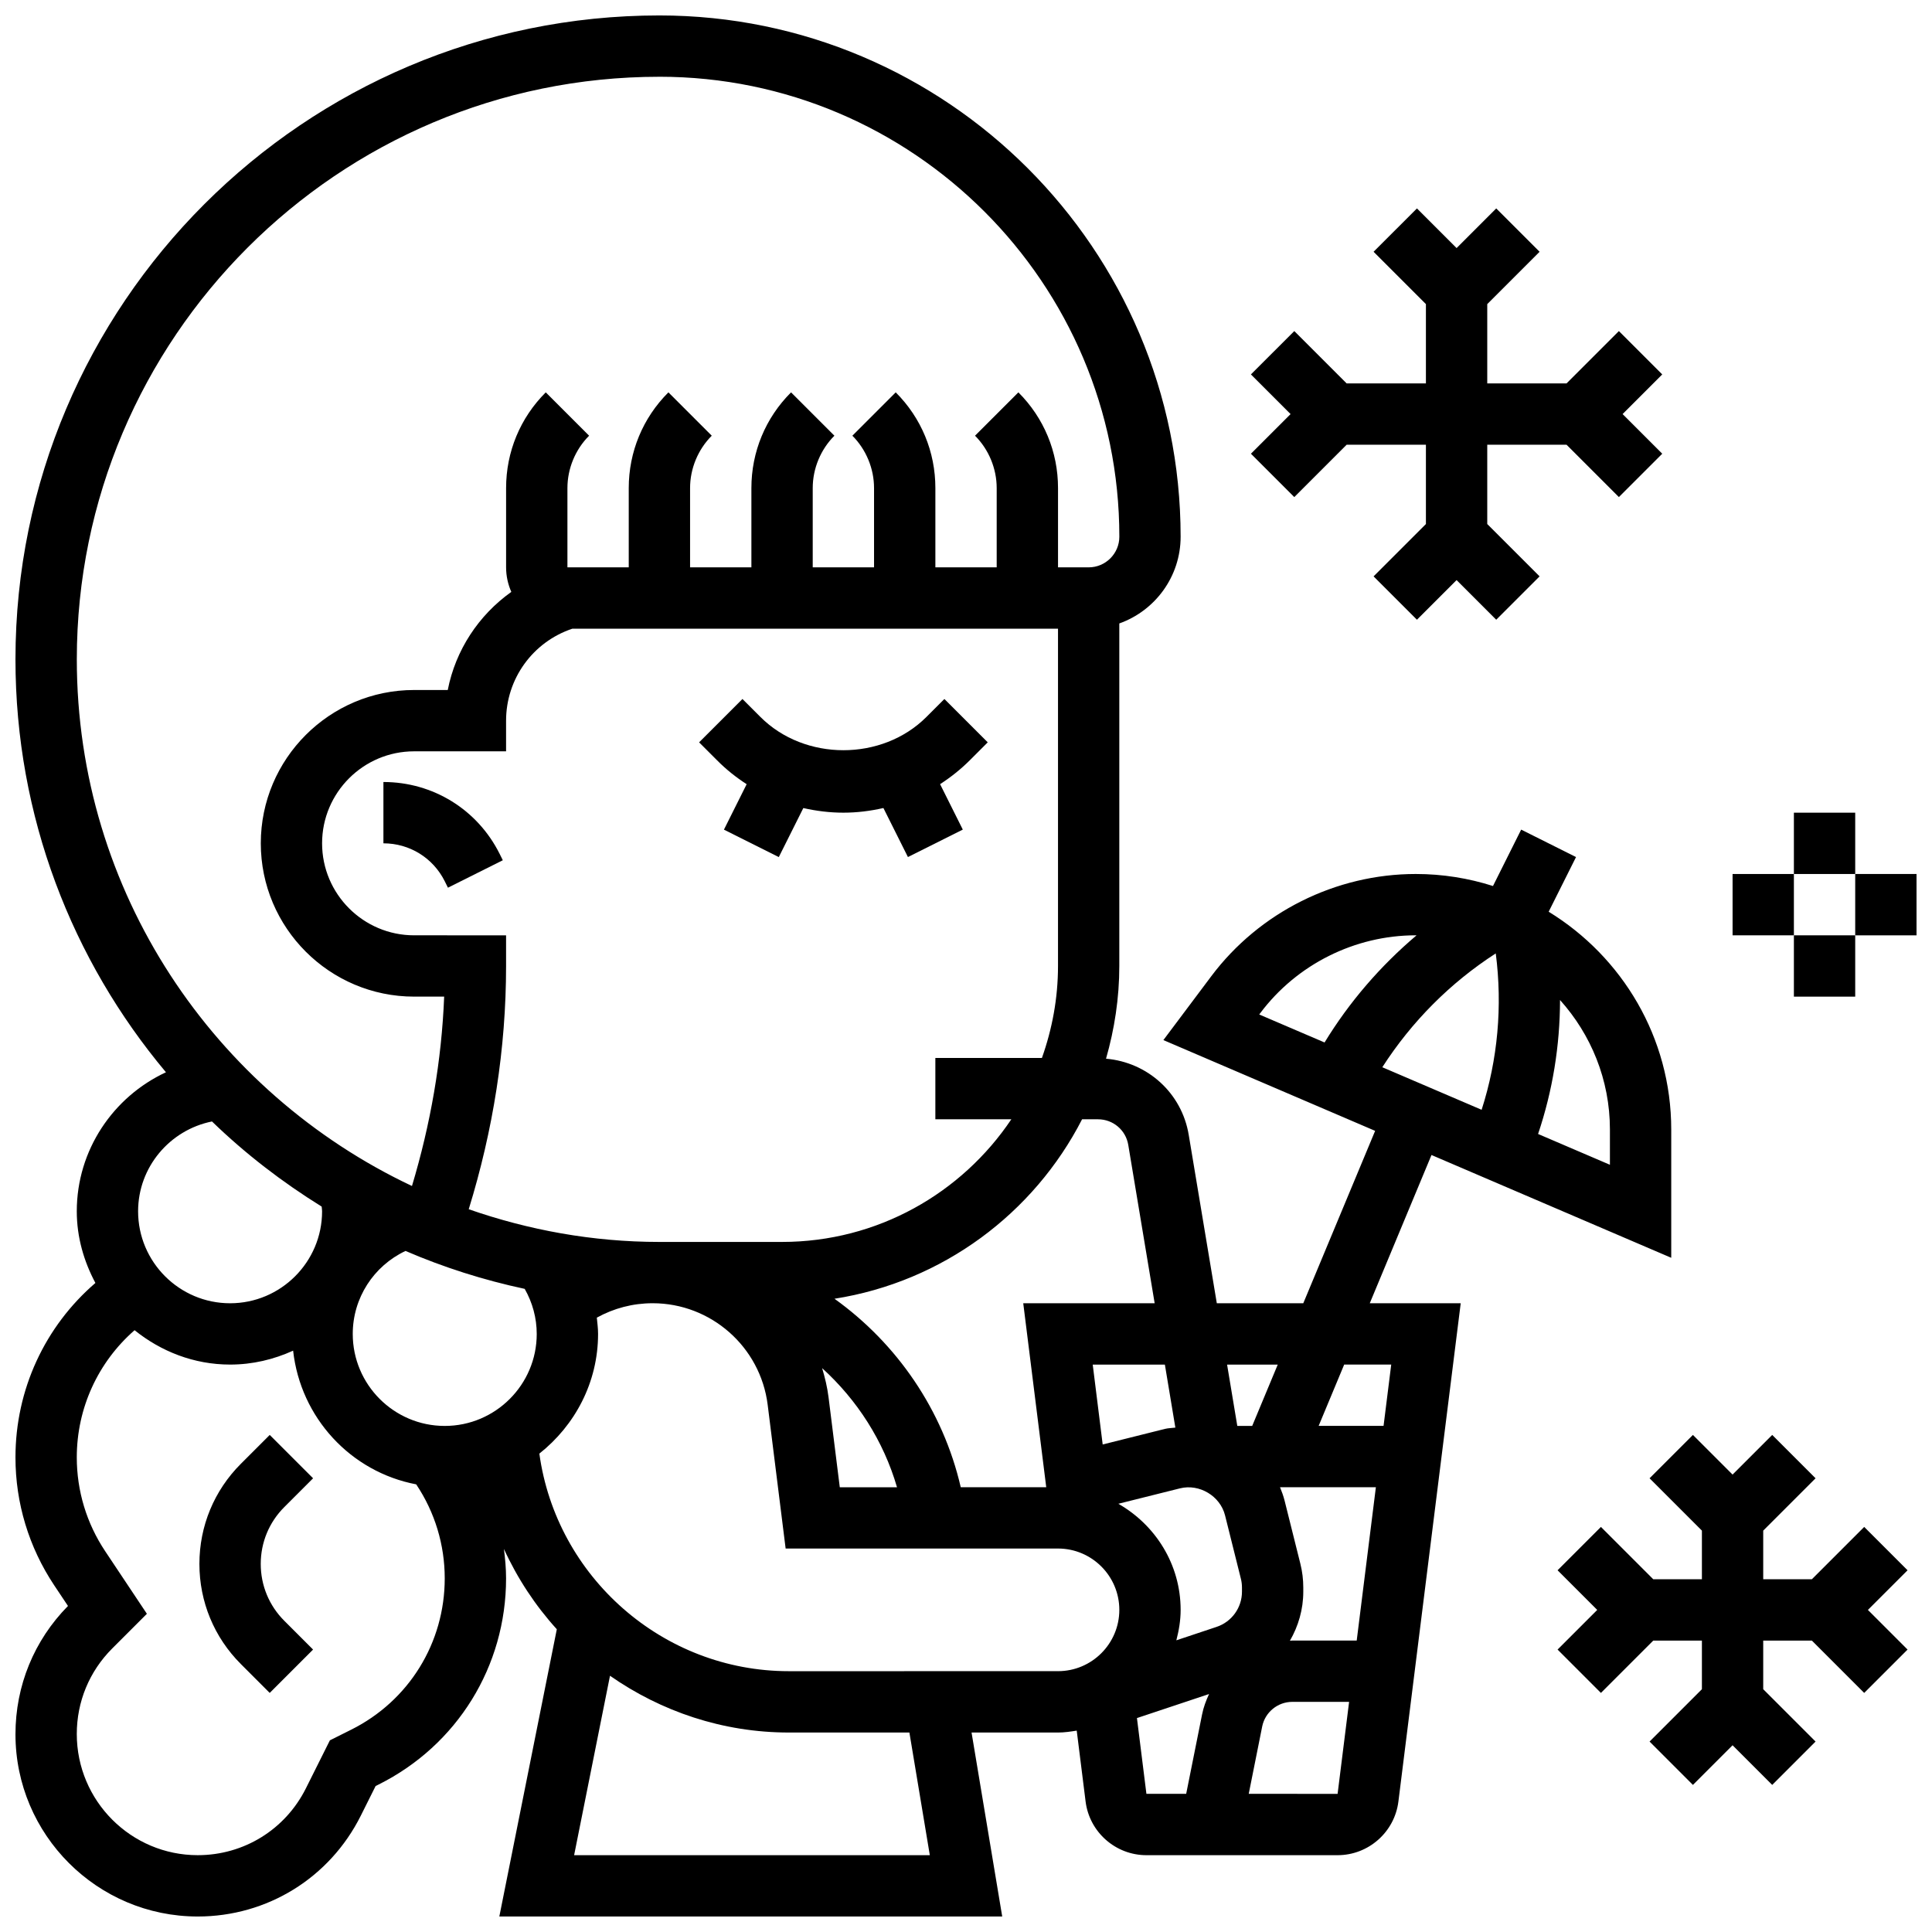
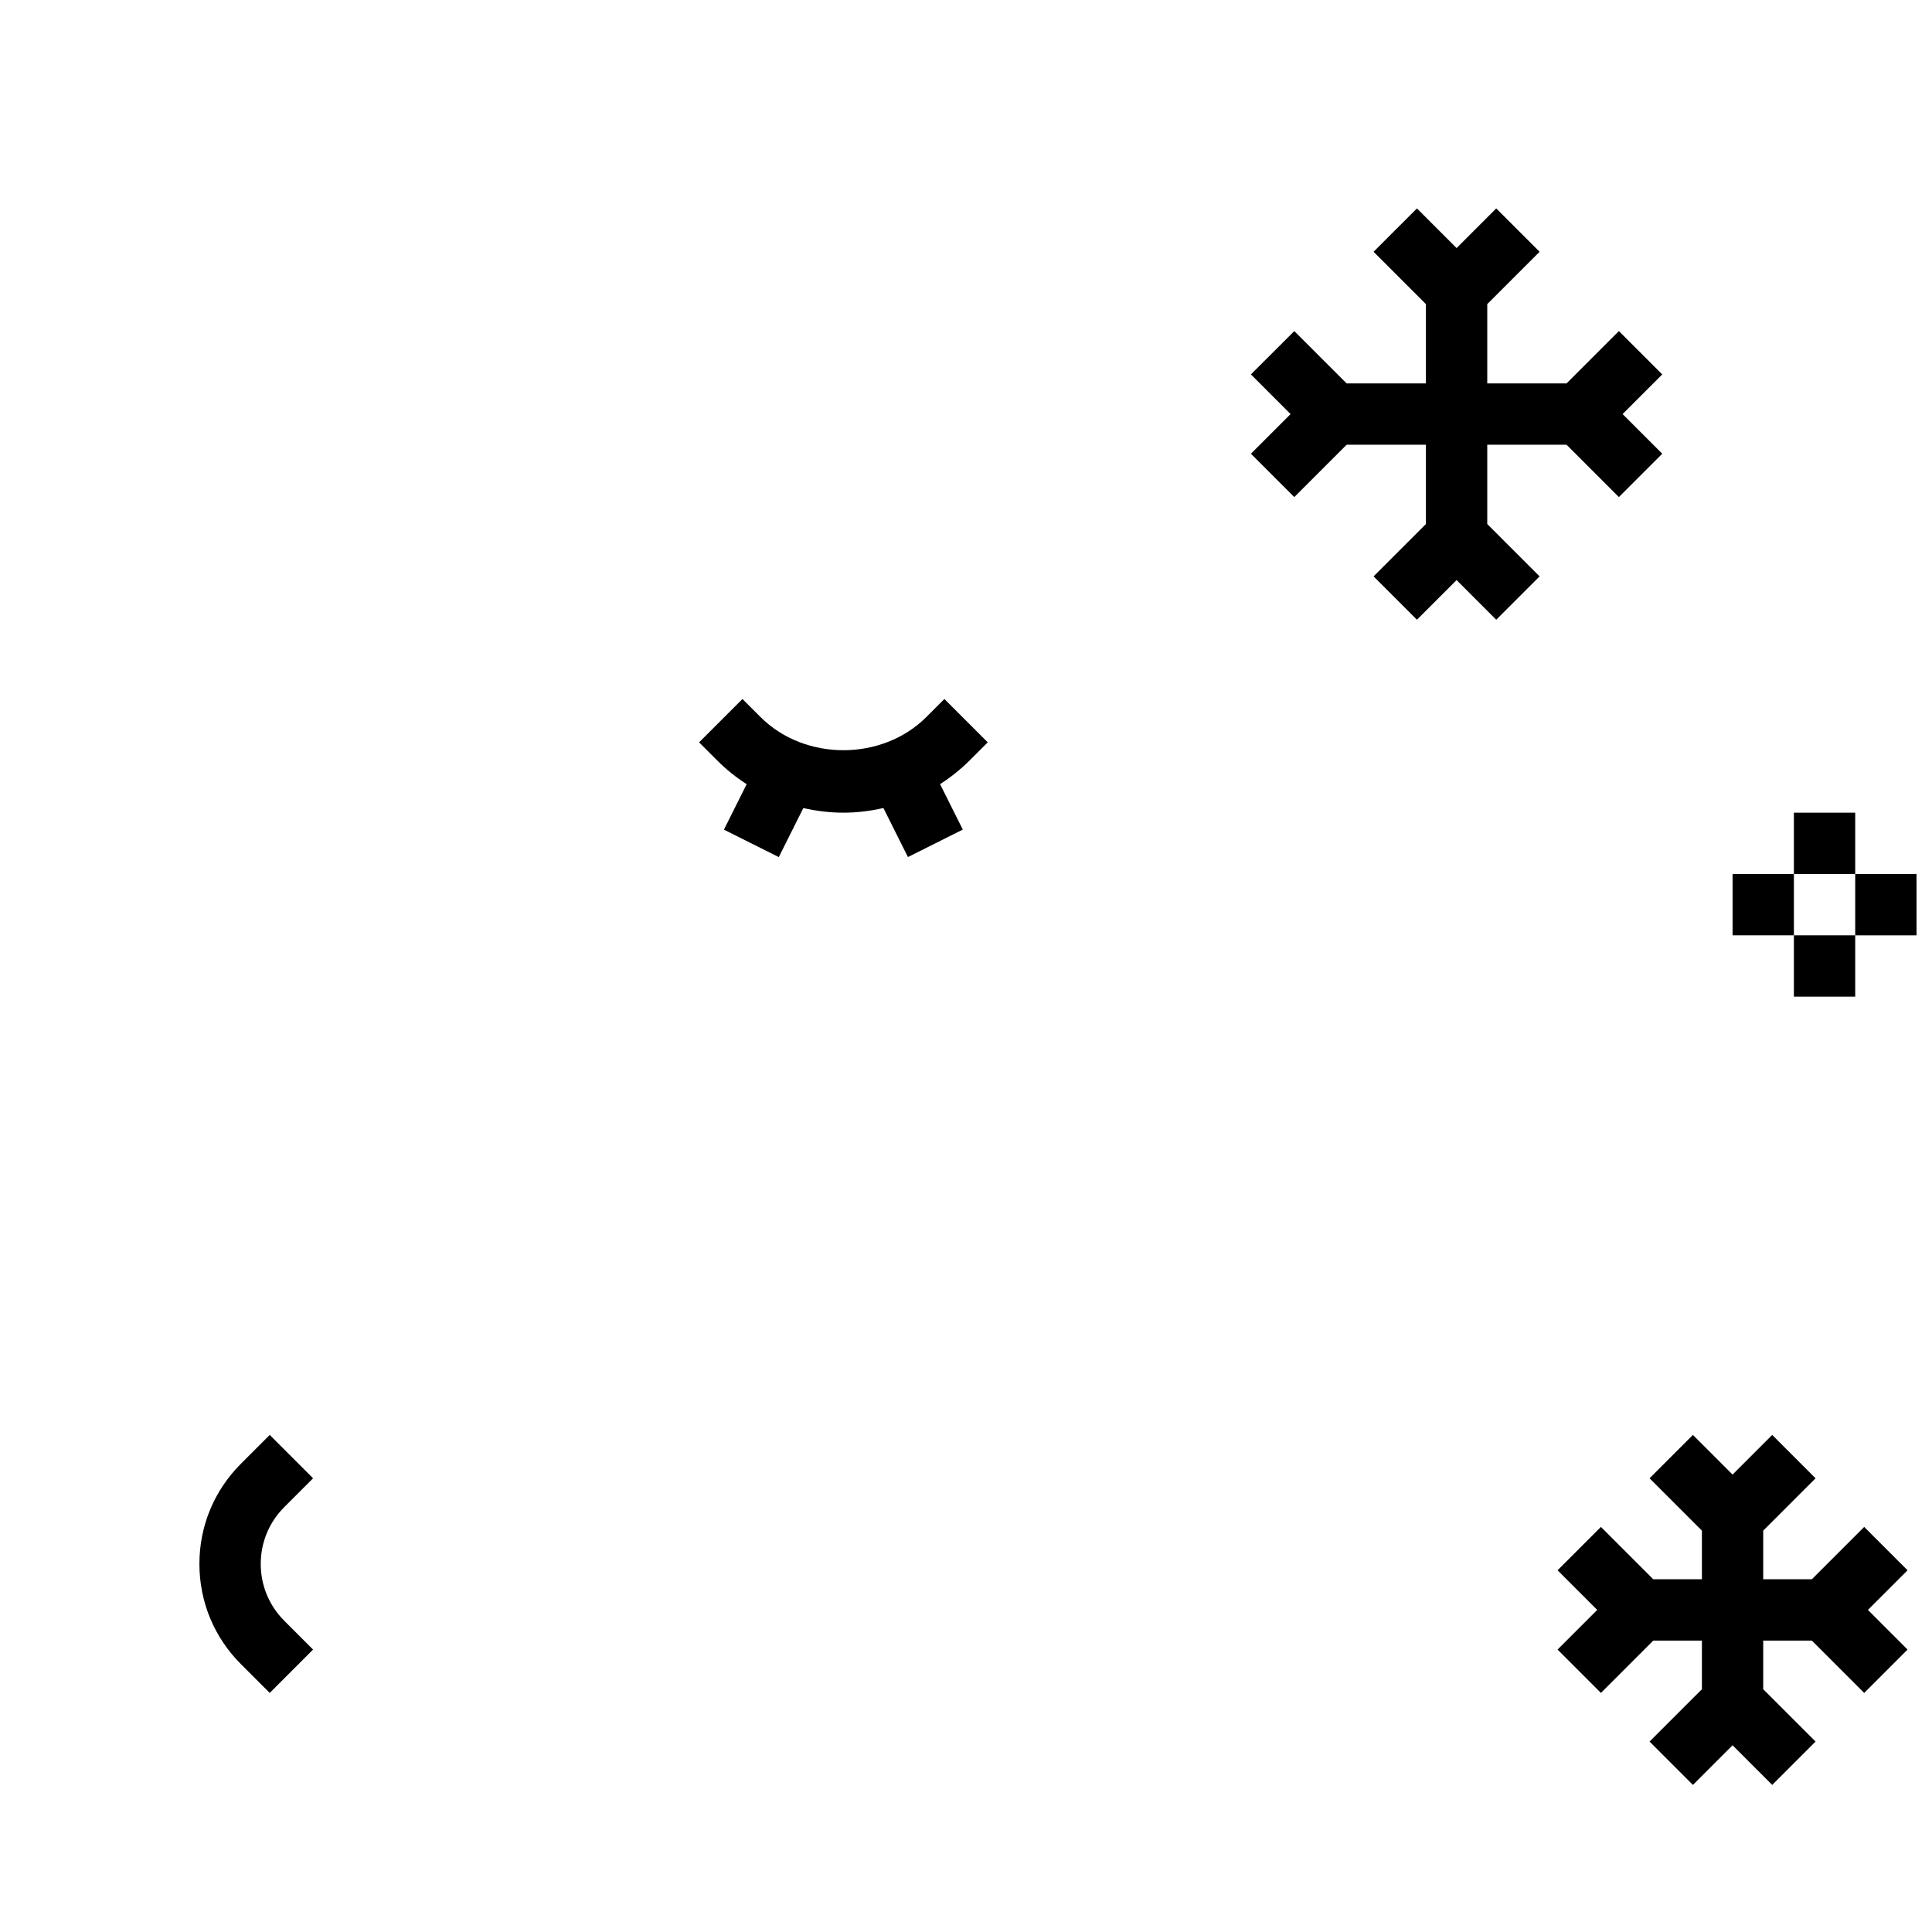
<svg xmlns="http://www.w3.org/2000/svg" width="800px" height="800px" version="1.1" viewBox="144 144 512 512">
  <defs>
    <clipPath id="b">
-       <path d="m148.09 148.09h438.91v503.81h-438.91z" />
-     </clipPath>
+       </clipPath>
    <clipPath id="a">
      <path d="m635 375h16.902v17h-16.902z" />
    </clipPath>
  </defs>
  <path d="m341.87 351.82-6.019 12.043 14.539 7.273 6.5-12.992c3.441 0.777 6.992 1.223 10.609 1.223 3.617 0 7.168-0.445 10.613-1.234l6.5 12.992 14.539-7.273-6.019-12.043c2.805-1.812 5.445-3.91 7.867-6.32l4.762-4.762-11.488-11.488-4.762 4.762c-11.75 11.75-32.242 11.75-43.992 0l-4.762-4.762-11.488 11.488 4.762 4.762c2.394 2.422 5.043 4.519 7.84 6.332z" />
-   <path d="m245.61 351.24v16.25c6.93 0 13.156 3.852 16.25 10.043l0.852 1.715 14.539-7.273-0.852-1.715c-5.867-11.73-17.664-19.02-30.789-19.02z" />
  <path d="m226.97 535.76-11.488-11.488-7.629 7.629c-7.106 7.094-11.008 16.527-11.008 26.555s3.902 19.461 11.004 26.555l7.629 7.629 11.488-11.488-7.629-7.629c-4.027-4.031-6.238-9.375-6.238-15.066 0-5.688 2.211-11.035 6.242-15.066z" />
  <g clip-path="url(#b)">
    <path d="m523.36 450.09 63.535 27.238v-33.992c0-24.426-13.043-45.805-32.48-57.719l7.25-14.488-14.539-7.273-7.469 14.945c-6.465-2.062-13.34-3.184-20.473-3.184-21.191 0-41.449 10.125-54.176 27.082l-12.699 16.934 56.117 24.055-19.043 45.691h-22.914l-7.445-44.637c-1.844-11.094-10.906-19.227-21.914-20.176 2.242-7.824 3.519-16.047 3.519-24.57v-90.777c9.457-3.356 16.25-12.391 16.25-22.988 0-76.172-61.969-138.14-138.14-138.14-94.098 0-170.64 76.547-170.64 170.64 0 41.629 15.023 79.781 39.883 109.43-13.969 6.484-23.633 20.613-23.633 36.836 0 6.898 1.895 13.301 4.934 19-13.375 11.512-21.184 28.266-21.184 46.227 0 12.09 3.551 23.809 10.254 33.879l3.664 5.492c-8.977 9.098-13.918 21.141-13.918 33.996 0 26.629 21.672 48.301 48.301 48.301 18.414 0 34.965-10.23 43.207-26.703l3.934-7.875 0.812-0.406c20.824-10.406 33.762-31.34 33.762-54.621 0-2.625-0.242-5.227-0.57-7.801 3.582 7.816 8.305 14.992 14.016 21.281l-15.234 76.125h133.27l-8.125-48.754h22.914c1.699 0 3.324-0.25 4.957-0.504l2.348 18.77c1.008 8.117 7.941 14.238 16.125 14.238h50.656c8.184 0 15.113-6.117 16.121-14.238l16.512-132.03h-24.102zm17.031-53.426c1.805 13.945 0.551 28.082-3.746 41.441l-26.32-11.277c7.777-12.086 17.969-22.348 30.066-30.164zm30.254 46.668v9.344l-19.039-8.16c3.867-11.48 5.801-23.461 5.816-35.504 8.191 9.121 13.223 21.129 13.223 34.32zm-92.637-30.879c9.668-12.891 25.059-20.586 41.176-20.586 0.074 0 0.137 0.008 0.211 0.008-9.562 8.094-17.812 17.641-24.371 28.391l-17.316-7.418zm4.606 93.18-6.769 16.25h-3.949l-2.707-16.25zm-42.246 36.883 16.34-4.086c5.102-1.277 10.652 1.992 11.945 7.168l4.184 16.746c0.199 0.77 0.297 1.574 0.297 2.379v1.082c0 4.25-2.707 8.004-6.746 9.344l-10.645 3.551c0.676-2.59 1.137-5.266 1.137-8.059 0-12.086-6.703-22.527-16.512-28.125zm-6.785-36.883h19.121l2.777 16.699c-0.91 0.129-1.836 0.113-2.723 0.332l-16.535 4.137zm55.023 52.762-4.184-16.738c-0.309-1.227-0.738-2.383-1.203-3.527h25.402l-5.078 40.629h-17.086c-0.211 0-0.406 0.047-0.617 0.059 2.234-3.871 3.543-8.309 3.543-13.012v-1.082c0-2.137-0.258-4.266-0.777-6.328zm-53.617-117.77c3.988 0 7.363 2.859 8.012 6.793l6.996 41.961h-34.828l6.094 48.754h-22.656c-4.715-20.422-16.895-38.078-33.461-49.949 28.668-4.512 52.82-22.613 65.617-47.562zm-148.75 56.883c0 13.441-10.938 24.379-24.379 24.379-13.441 0-24.379-10.938-24.379-24.379 0-9.523 5.535-18.008 13.984-21.996 10.066 4.34 20.633 7.711 31.586 10.051 2.059 3.629 3.188 7.695 3.188 11.945zm-32.504-105.64c-13.441 0-24.379-10.938-24.379-24.379 0-13.441 10.938-24.379 24.379-24.379h24.379v-8.125c0-11.074 7.062-20.875 17.578-24.379l128.69 0.004v89.387c0 8.555-1.551 16.738-4.266 24.379l-28.238-0.004v16.25h20.137c-13.141 19.582-35.469 32.504-60.766 32.504h-32.504c-17.715 0-34.672-3.144-50.527-8.664 6.445-20.902 9.898-42.527 9.898-64.465v-8.125zm127.98 146.27h-15.164l-2.981-23.867c-0.332-2.656-0.949-5.207-1.699-7.703 9.273 8.426 16.262 19.25 19.844 31.57zm-62.969-373.8c67.211 0 121.89 54.68 121.89 121.89 0 4.477-3.648 8.125-8.125 8.125h-8.125v-21.016c0-9.582-3.731-18.594-10.508-25.359l-11.488 11.488c3.644 3.652 5.742 8.715 5.742 13.875v21.012h-16.25v-21.016c0-9.582-3.731-18.594-10.508-25.359l-11.488 11.488c3.644 3.652 5.742 8.715 5.742 13.875v21.012h-16.25v-21.016c0-5.16 2.098-10.223 5.746-13.871l-11.488-11.488c-6.781 6.769-10.512 15.781-10.512 25.363v21.012h-16.25v-21.016c0-5.16 2.098-10.223 5.746-13.871l-11.488-11.488c-6.781 6.769-10.512 15.781-10.512 25.363v21.012h-16.25v-21.016c0-5.16 2.098-10.223 5.746-13.871l-11.488-11.488c-6.781 6.769-10.512 15.781-10.512 25.363v21.012c0 2.316 0.504 4.519 1.383 6.508-8.68 6.176-14.773 15.43-16.844 25.996h-8.918c-22.402 0-40.629 18.227-40.629 40.629 0 22.402 18.227 40.629 40.629 40.629h7.965c-0.676 17.047-3.625 33.844-8.531 50.188-52.391-24.727-88.82-77.902-88.82-139.57 0-85.137 69.258-154.39 154.39-154.39zm-118.57 276.86c8.816 8.539 18.586 16.059 29.066 22.559 0.027 0.41 0.113 0.816 0.113 1.242 0 13.441-10.938 24.379-24.379 24.379s-24.379-10.938-24.379-24.379c0.004-11.703 8.398-21.551 19.578-23.801zm36.902 161.18-5.656 2.828-6.356 12.719c-5.469 10.93-16.445 17.715-28.668 17.715-17.664 0-32.051-14.383-32.051-32.113 0-8.566 3.332-16.609 9.387-22.664l9.191-9.191-11.051-16.586c-4.926-7.387-7.527-15.984-7.527-24.863 0-13.074 5.648-25.262 15.316-33.707 6.969 5.606 15.695 9.109 25.316 9.109 5.965 0 11.598-1.363 16.699-3.688 1.965 17.781 15.27 32.137 32.617 35.43l0.039 0.059c4.926 7.383 7.523 15.98 7.523 24.859 0 17.09-9.488 32.449-24.781 40.094zm153.33 33.262h-94.262l9.508-47.547c13.52 9.441 29.855 15.043 47.383 15.043h31.961zm-37.371-48.758c-33.414 0-61.609-25.012-66.105-57.66 9.402-7.445 15.562-18.828 15.562-31.723 0-1.453-0.188-2.875-0.332-4.309 4.5-2.488 9.539-3.82 14.797-3.82 15.457 0 28.562 11.562 30.48 26.906l4.762 38.102h72.18c8.965 0 16.25 7.289 16.25 16.25 0 8.965-7.289 16.25-16.25 16.25zm92.262 12.426 19.113-6.371c-0.797 1.715-1.473 3.496-1.852 5.41l-4.211 21.039h-10.539zm29.625 20.078 3.566-17.844c0.758-3.785 4.113-6.531 7.973-6.531h15.059l-3.047 24.379zm37.762-113.76-2.031 16.25h-17.203l6.769-16.25z" />
  </g>
  <path d="m638.03 548.65-13.871 13.871h-12.887v-12.891l13.871-13.871-11.488-11.488-10.508 10.508-10.508-10.508-11.488 11.488 13.871 13.871v12.891h-12.891l-13.871-13.871-11.488 11.488 10.508 10.508-10.508 10.508 11.488 11.488 13.871-13.871h12.891v12.887l-13.871 13.871 11.488 11.492 10.508-10.508 10.508 10.508 11.488-11.492-13.871-13.871v-12.887h12.887l13.871 13.871 11.492-11.488-10.508-10.508 10.508-10.508z" />
  <path d="m619.4 359.37h16.25v16.25h-16.25z" />
  <g clip-path="url(#a)">
    <path d="m635.65 375.62h16.25v16.25h-16.25z" />
  </g>
  <path d="m603.15 375.62h16.25v16.25h-16.25z" />
  <path d="m619.4 391.87h16.25v16.25h-16.25z" />
  <path d="m487 275.73 13.871-13.871h21.012v21.016l-13.871 13.871 11.492 11.488 10.508-10.504 10.504 10.504 11.492-11.488-13.871-13.871v-21.016h21.012l13.871 13.871 11.492-11.488-10.508-10.508 10.508-10.508-11.492-11.488-13.871 13.871h-21.012v-21.016l13.871-13.871-11.492-11.488-10.504 10.508-10.508-10.508-11.492 11.488 13.871 13.871v21.016h-21.012l-13.871-13.871-11.492 11.488 10.508 10.508-10.508 10.508z" />
</svg>